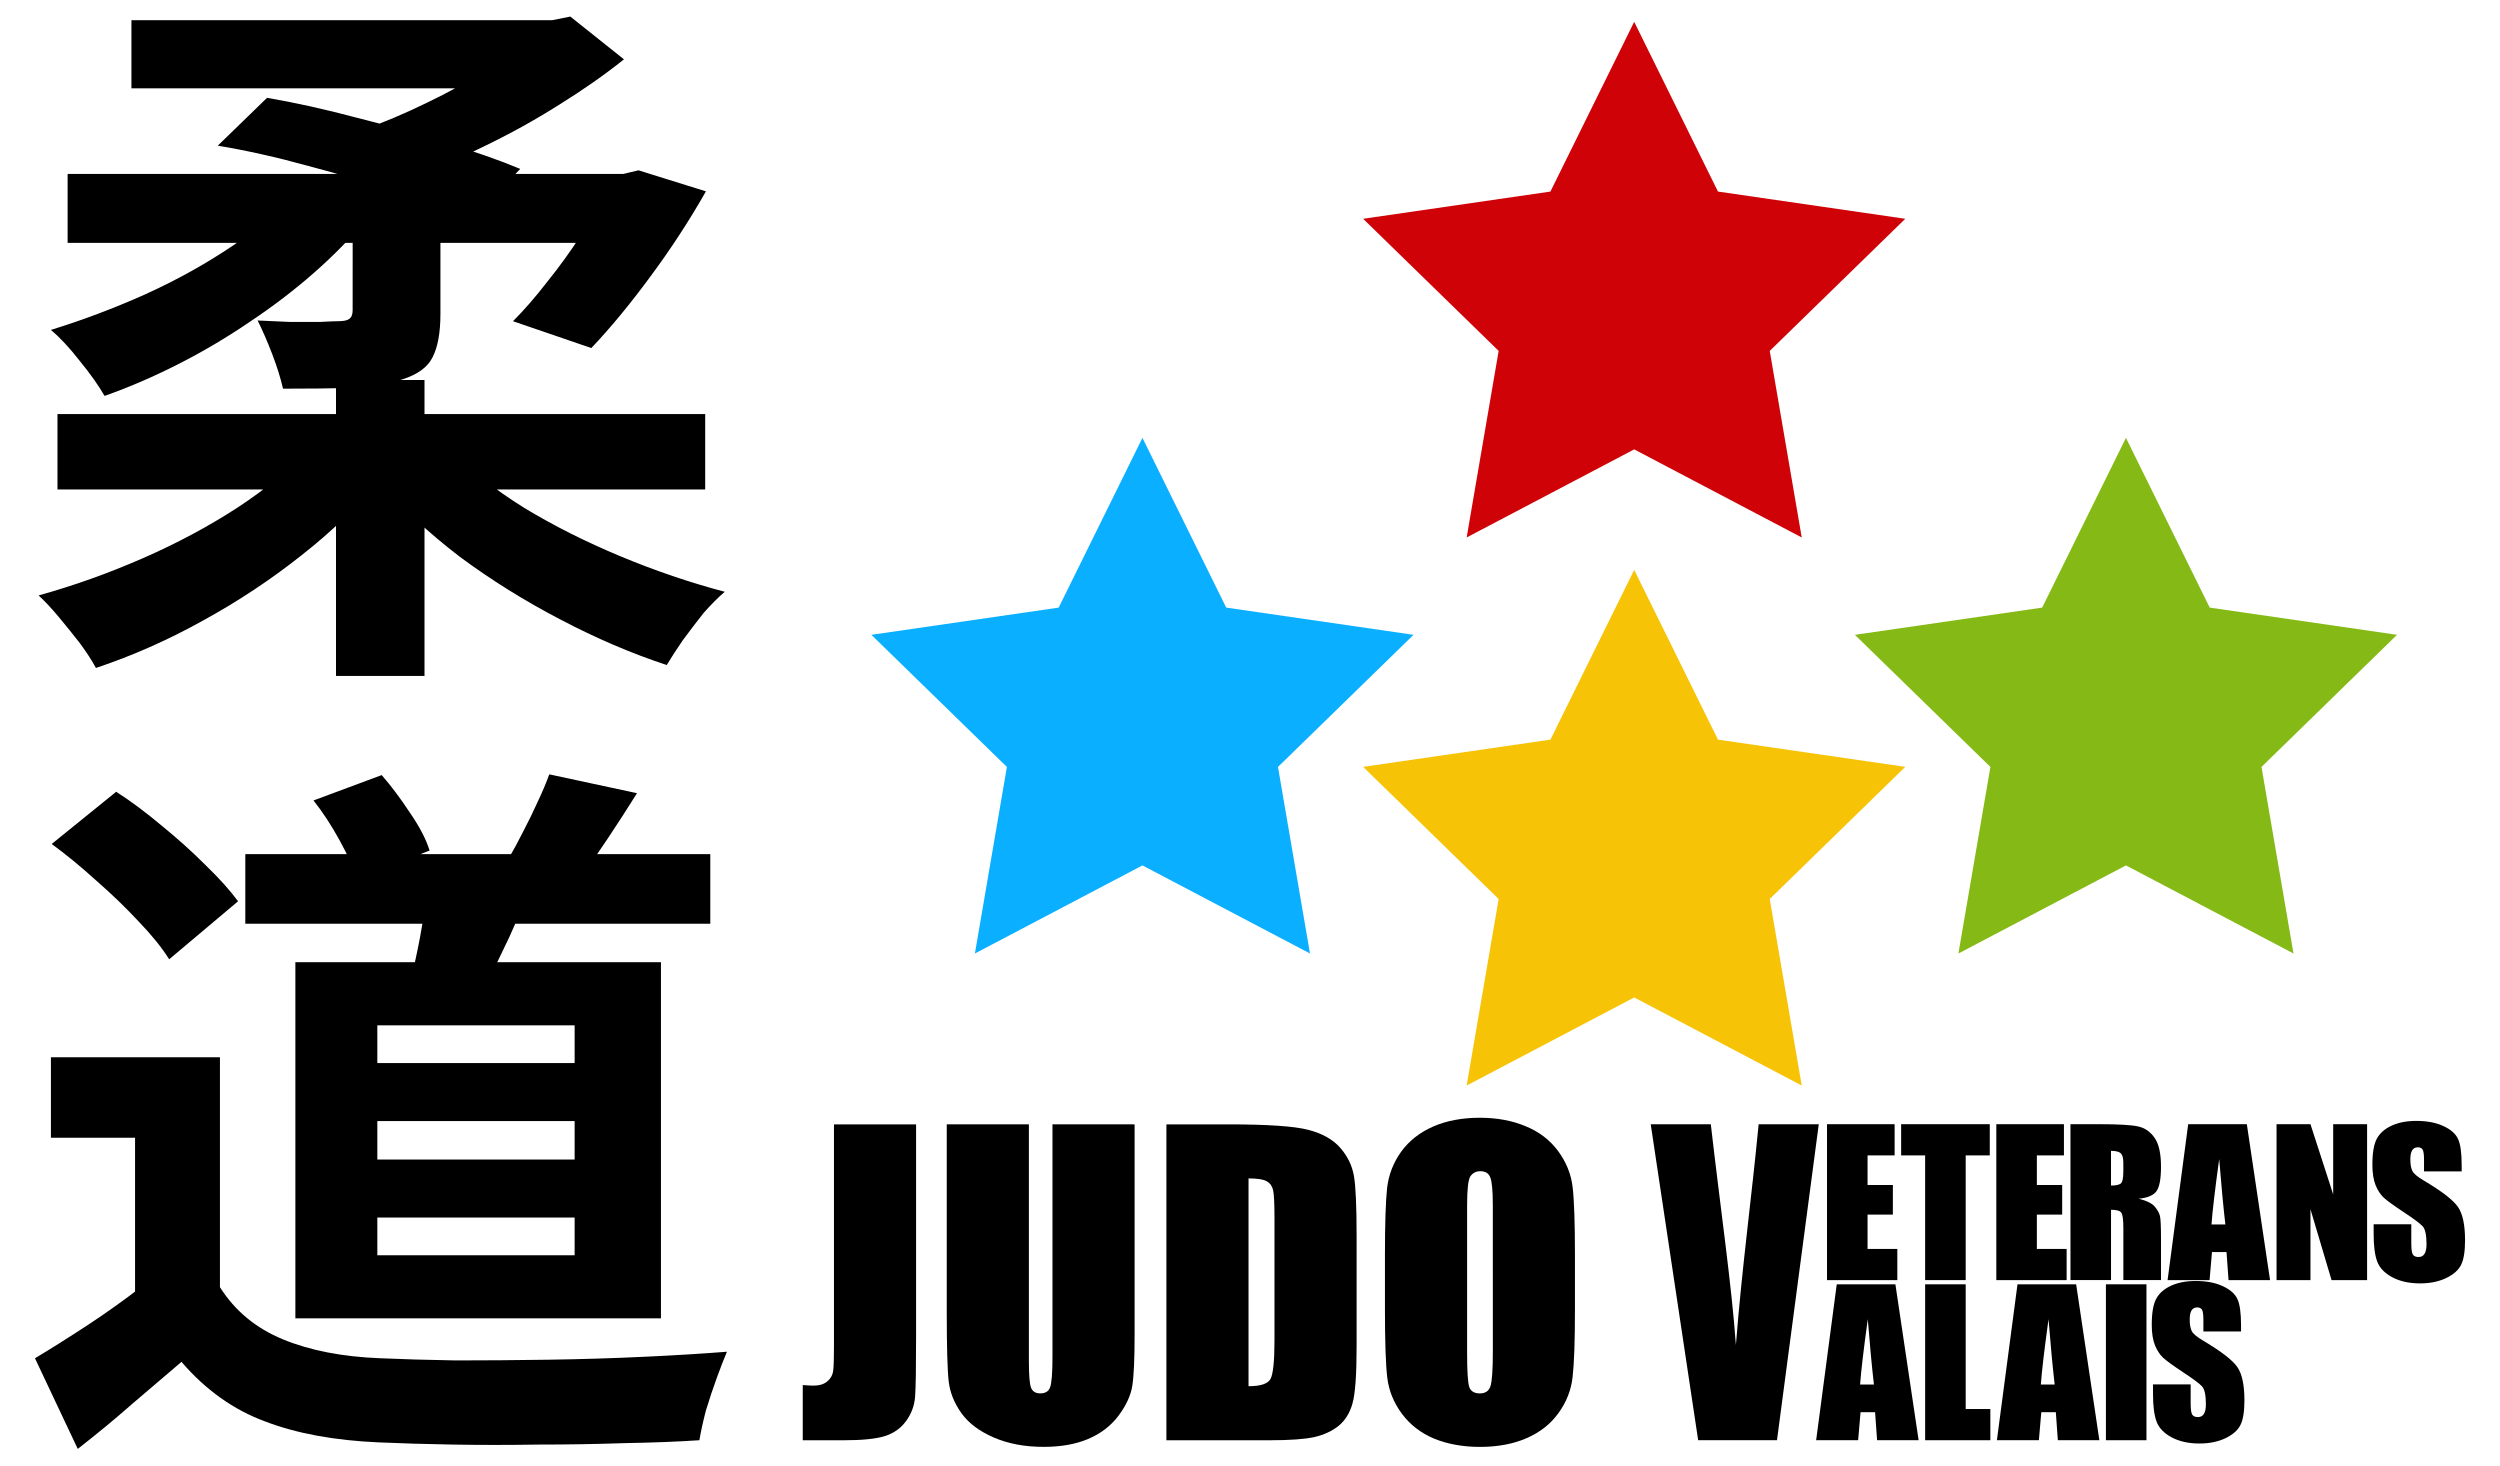
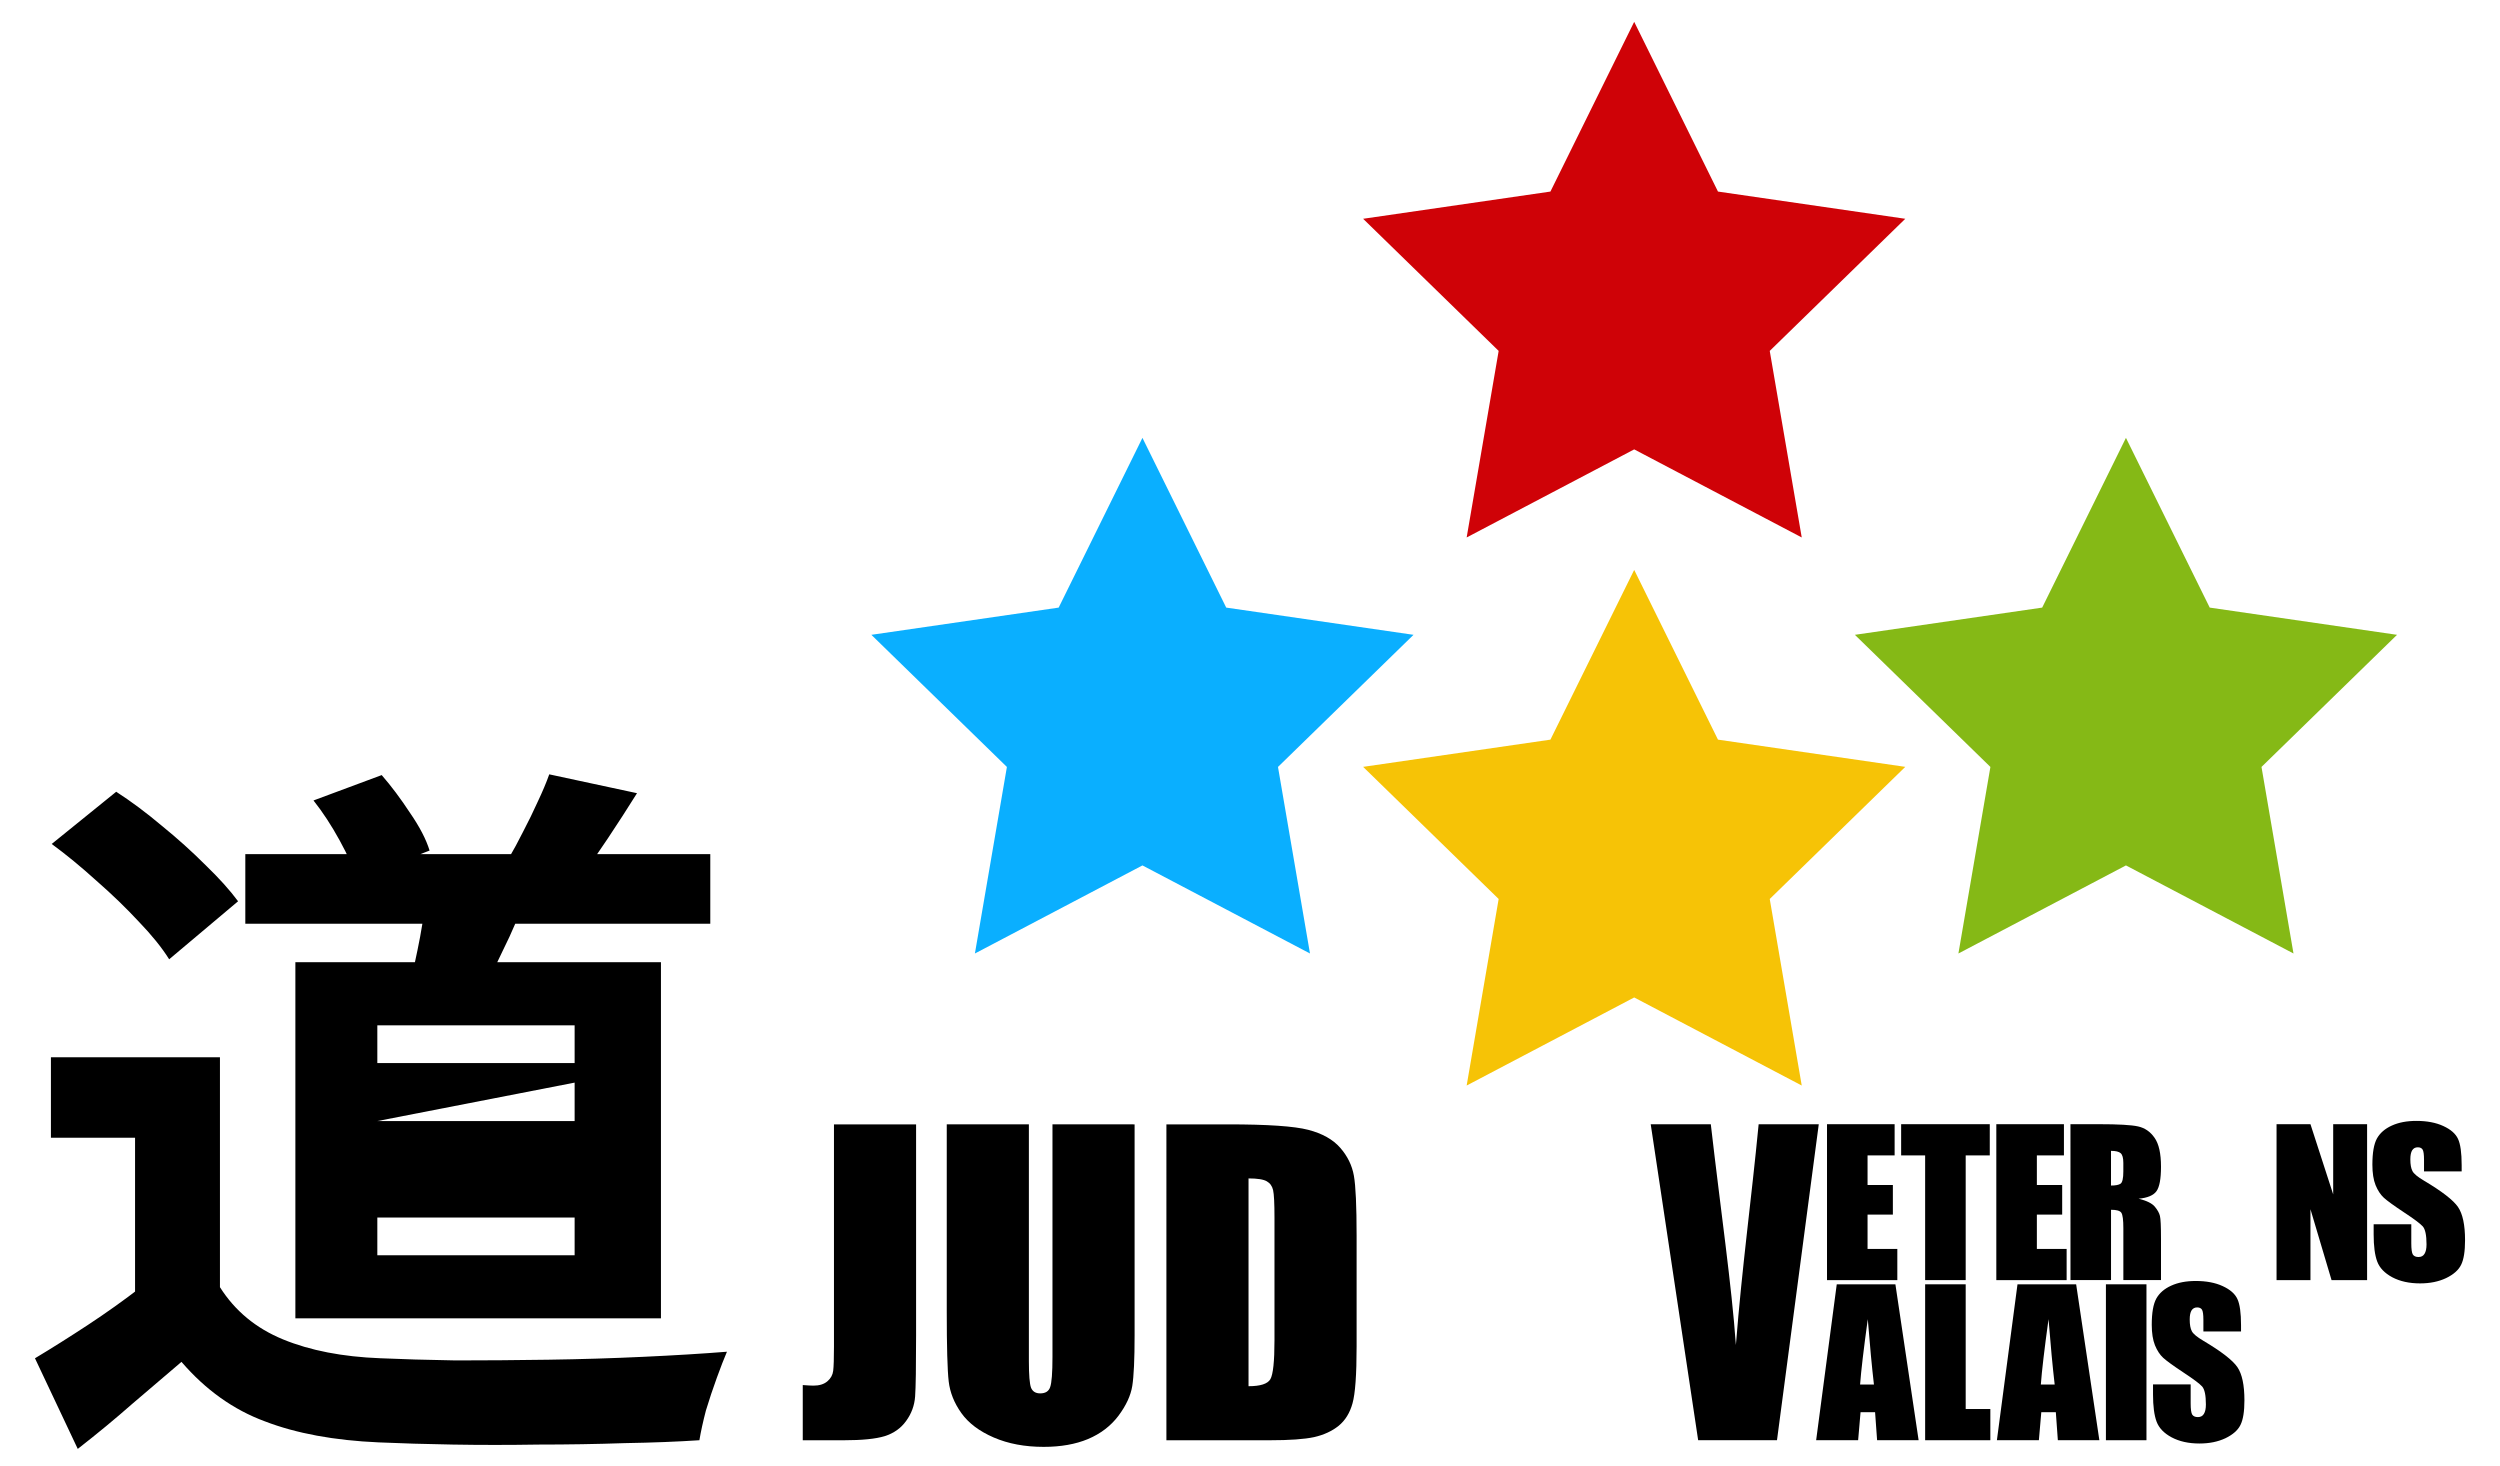
<svg xmlns="http://www.w3.org/2000/svg" xmlns:ns1="http://www.inkscape.org/namespaces/inkscape" xmlns:ns2="http://sodipodi.sourceforge.net/DTD/sodipodi-0.dtd" width="87mm" height="51mm" viewBox="0 0 87 51" version="1.1" id="svg42916" ns1:version="1.2.2 (b0a8486541, 2022-12-01)" ns2:docname="logo officiel.svg">
  <ns2:namedview id="namedview42918" pagecolor="#ffffff" bordercolor="#666666" borderopacity="1.0" ns1:showpageshadow="2" ns1:pageopacity="0.0" ns1:pagecheckerboard="0" ns1:deskcolor="#d1d1d1" ns1:document-units="mm" showgrid="false" ns1:zoom="1.8887822" ns1:cx="98.47615" ns1:cy="123.88935" ns1:window-width="1920" ns1:window-height="1011" ns1:window-x="1920" ns1:window-y="32" ns1:window-maximized="1" ns1:current-layer="layer1" showguides="true">
    <ns2:guide position="999999.98,21.981" orientation="-1,0" id="guide1322" ns1:locked="false" ns1:label="" ns1:color="rgb(0,134,229)" />
  </ns2:namedview>
  <defs id="defs42913" />
  <g ns1:label="Layer 1" ns1:groupmode="layer" id="layer1">
    <path ns2:type="star" style="fill:#cf0207;fill-opacity:1;stroke:none;stroke-width:0.465;stroke-linecap:round;stroke-linejoin:round" id="path39772" ns1:flatsided="false" ns2:sides="5" ns2:cx="73.384674" ns2:cy="90.111252" ns2:r1="53.328651" ns2:r2="26.664326" ns2:arg1="0.93851012" ns2:arg2="1.5668286" ns1:rounded="0" ns1:randomized="0" d="M 104.901,133.13 73.49,116.775 42.21,133.379 48.058,98.452 22.601,73.833 57.626,68.602 73.173,36.783 88.972,68.477 124.037,73.431 98.776,98.25 Z" ns1:transform-center-x="-0.00054889112" ns1:transform-center-y="48.237283" transform="matrix(0.186,7.3743535e-4,-7.3743535e-4,0.186,43.287,-6.136)" />
    <path ns2:type="star" style="fill:#85b916;fill-opacity:1;stroke:none;stroke-width:0.465;stroke-linecap:round;stroke-linejoin:round" id="path39774" ns1:flatsided="false" ns2:sides="5" ns2:cx="73.384674" ns2:cy="90.111252" ns2:r1="53.328651" ns2:r2="26.664326" ns2:arg1="0.93851012" ns2:arg2="1.5668286" ns1:rounded="0" ns1:randomized="0" d="M 104.901,133.13 73.49,116.775 42.21,133.379 48.058,98.452 22.601,73.833 57.626,68.602 73.173,36.783 88.972,68.477 124.037,73.431 98.776,98.25 Z" ns1:transform-center-x="-0.00054889112" ns1:transform-center-y="48.237283" transform="matrix(0.186,7.3743535e-4,-7.3743535e-4,0.186,60.4,8.342)" />
    <path ns2:type="star" style="fill:#0aafff;fill-opacity:1;stroke:none;stroke-width:0.465;stroke-linecap:round;stroke-linejoin:round" id="path39776" ns1:flatsided="false" ns2:sides="5" ns2:cx="73.384674" ns2:cy="90.111252" ns2:r1="53.328651" ns2:r2="26.664326" ns2:arg1="0.93851012" ns2:arg2="1.5668286" ns1:rounded="0" ns1:randomized="0" d="M 104.901,133.13 73.49,116.775 42.21,133.379 48.058,98.452 22.601,73.833 57.626,68.602 73.173,36.783 88.972,68.477 124.037,73.431 98.776,98.25 Z" ns1:transform-center-x="-0.00054889112" ns1:transform-center-y="48.237283" transform="matrix(0.186,7.3743535e-4,-7.3743535e-4,0.186,26.174,8.342)" />
    <path ns2:type="star" style="fill:#f6c306;fill-opacity:1;stroke:none;stroke-width:0.465;stroke-linecap:round;stroke-linejoin:round" id="path39778" ns1:flatsided="false" ns2:sides="5" ns2:cx="73.384674" ns2:cy="90.111252" ns2:r1="53.328651" ns2:r2="26.664326" ns2:arg1="0.93851012" ns2:arg2="1.5668286" ns1:rounded="0" ns1:randomized="0" d="M 104.901,133.13 73.49,116.775 42.21,133.379 48.058,98.452 22.601,73.833 57.626,68.602 73.173,36.783 88.972,68.477 124.037,73.431 98.776,98.25 Z" ns1:transform-center-x="-0.00054889112" ns1:transform-center-y="48.237283" transform="matrix(0.186,7.3743535e-4,-7.3743535e-4,0.186,43.287,12.937)" />
    <g id="g1027">
      <g id="g1201" transform="translate(0.318,0.576)">
        <path d="m 31.562,38.552 v 7.346 q 0,1.65 -0.034,2.125 -0.034,0.468 -0.312,0.849 -0.272,0.38 -0.747,0.53 -0.468,0.143 -1.419,0.143 H 27.618 v -1.921 q 0.258,0.02 0.373,0.02 0.306,0 0.482,-0.149 0.177,-0.149 0.204,-0.367 0.027,-0.217 0.027,-0.842 v -7.733 z" style="font-size:24.784px;line-height:1.25;font-family:Impact;-inkscape-font-specification:Impact;stroke-width:0.348" id="path39782" />
        <path d="m 39.166,38.552 v 7.346 q 0,1.249 -0.081,1.758 -0.081,0.502 -0.482,1.039 -0.401,0.53 -1.059,0.808 -0.652,0.272 -1.541,0.272 -0.984,0 -1.738,-0.326 -0.754,-0.326 -1.127,-0.849 -0.373,-0.523 -0.441,-1.1 -0.068,-0.584 -0.068,-2.444 v -6.504 h 2.858 v 8.242 q 0,0.72 0.075,0.923 0.081,0.197 0.319,0.197 0.272,0 0.346,-0.217 0.081,-0.224 0.081,-1.046 v -8.1 z" style="font-size:24.784px;line-height:1.25;font-family:Impact;-inkscape-font-specification:Impact;stroke-width:0.348" id="path39784" />
        <path d="m 40.273,38.552 h 2.139 q 2.071,0 2.797,0.19 0.733,0.19 1.113,0.625 0.38,0.435 0.475,0.971 0.095,0.53 0.095,2.091 v 3.85 q 0,1.48 -0.143,1.982 -0.136,0.496 -0.482,0.781 -0.346,0.278 -0.855,0.394 -0.509,0.109 -1.534,0.109 h -3.605 z m 2.858,1.881 v 7.231 q 0.618,0 0.76,-0.244 0.143,-0.251 0.143,-1.351 v -4.271 q 0,-0.747 -0.048,-0.957 -0.048,-0.21 -0.217,-0.306 -0.17,-0.102 -0.638,-0.102 z" style="font-size:24.784px;line-height:1.25;font-family:Impact;-inkscape-font-specification:Impact;stroke-width:0.348" id="path39786" />
-         <path d="m 54.49,44.989 q 0,1.657 -0.081,2.349 -0.075,0.686 -0.489,1.256 -0.407,0.57 -1.107,0.876 -0.699,0.306 -1.629,0.306 -0.883,0 -1.589,-0.285 -0.699,-0.292 -1.127,-0.869 -0.428,-0.577 -0.509,-1.256 -0.081,-0.679 -0.081,-2.376 v -1.881 q 0,-1.657 0.075,-2.342 0.081,-0.693 0.489,-1.263 0.414,-0.57 1.113,-0.876 0.699,-0.306 1.629,-0.306 0.883,0 1.582,0.292 0.706,0.285 1.134,0.862 0.428,0.577 0.509,1.256 0.081,0.679 0.081,2.376 z m -2.858,-3.612 q 0,-0.767 -0.088,-0.978 -0.081,-0.217 -0.346,-0.217 -0.224,0 -0.346,0.177 -0.115,0.17 -0.115,1.018 v 5.133 q 0,0.957 0.075,1.181 0.081,0.224 0.367,0.224 0.292,0 0.373,-0.258 0.081,-0.258 0.081,-1.229 z" style="font-size:24.784px;line-height:1.25;font-family:Impact;-inkscape-font-specification:Impact;stroke-width:0.348" id="path39788" />
        <path d="M 62.975,38.548 61.521,49.544 H 58.778 L 57.127,38.548 h 2.091 c 0.349,3.029 0.724,5.59 0.873,7.682 0.217,-2.747 0.536,-5.025 0.792,-7.682 z" style="font-size:25.825px;line-height:1.25;font-family:Impact;-inkscape-font-specification:Impact;stroke-width:0.348" id="path39792" ns2:nodetypes="cccccccc" />
        <path d="m 63.262,38.546 h 2.353 v 1.086 h -0.942 v 1.029 h 0.881 v 1.032 h -0.881 v 1.193 h 1.036 v 1.086 h -2.447 z" style="font-size:5.961px;line-height:1.25;font-family:Impact;-inkscape-font-specification:Impact;stroke-width:0.172" id="path872" />
        <path d="m 68.926,38.546 v 1.086 h -0.838 v 4.34 h -1.411 v -4.34 h -0.835 v -1.086 z" style="font-size:5.961px;line-height:1.25;font-family:Impact;-inkscape-font-specification:Impact;stroke-width:0.172" id="path874" />
        <path d="m 69.154,38.546 h 2.353 v 1.086 h -0.942 v 1.029 h 0.881 v 1.032 h -0.881 v 1.193 h 1.036 v 1.086 h -2.447 z" style="font-size:5.961px;line-height:1.25;font-family:Impact;-inkscape-font-specification:Impact;stroke-width:0.172" id="path876" />
        <path d="m 71.734,38.546 h 0.999 q 0.999,0 1.351,0.077 0.355,0.077 0.576,0.395 0.225,0.315 0.225,1.009 0,0.633 -0.158,0.851 -0.158,0.218 -0.62,0.261 0.419,0.104 0.563,0.278 0.144,0.174 0.178,0.322 0.037,0.144 0.037,0.801 v 1.431 h -1.31 v -1.803 q 0,-0.436 -0.07,-0.54 -0.067,-0.104 -0.359,-0.104 v 2.447 h -1.411 z m 1.411,0.928 v 1.207 q 0.238,0 0.332,-0.064 0.097,-0.067 0.097,-0.426 v -0.298 q 0,-0.258 -0.094,-0.339 -0.091,-0.08 -0.335,-0.08 z" style="font-size:5.961px;line-height:1.25;font-family:Impact;-inkscape-font-specification:Impact;stroke-width:0.172" id="path878" />
-         <path d="m 77.872,38.546 0.808,5.426 h -1.445 l -0.07,-0.975 H 76.659 l -0.084,0.975 h -1.461 l 0.717,-5.426 z m -0.747,3.489 q -0.107,-0.922 -0.215,-2.276 -0.215,1.555 -0.268,2.276 z" style="font-size:5.961px;line-height:1.25;font-family:Impact;-inkscape-font-specification:Impact;stroke-width:0.172" id="path880" />
        <path d="m 82.057,38.546 v 5.426 h -1.237 l -0.734,-2.467 v 2.467 h -1.18 v -5.426 h 1.18 l 0.791,2.443 v -2.443 z" style="font-size:5.961px;line-height:1.25;font-family:Impact;-inkscape-font-specification:Impact;stroke-width:0.172" id="path882" />
        <path d="m 85.348,40.188 h -1.31 v -0.402 q 0,-0.282 -0.05,-0.359 -0.05,-0.077 -0.168,-0.077 -0.127,0 -0.194,0.104 -0.064,0.104 -0.064,0.315 0,0.271 0.074,0.409 0.07,0.137 0.399,0.332 0.942,0.56 1.186,0.918 0.245,0.359 0.245,1.156 0,0.58 -0.137,0.855 -0.134,0.275 -0.523,0.463 -0.389,0.184 -0.905,0.184 -0.566,0 -0.969,-0.214 Q 82.533,43.657 82.409,43.325 82.285,42.994 82.285,42.384 v -0.355 h 1.31 v 0.66 q 0,0.305 0.054,0.392 0.057,0.087 0.198,0.087 0.141,0 0.208,-0.111 0.07,-0.111 0.07,-0.328 0,-0.479 -0.131,-0.627 -0.134,-0.147 -0.66,-0.493 -0.526,-0.349 -0.697,-0.506 -0.171,-0.158 -0.285,-0.436 -0.111,-0.278 -0.111,-0.711 0,-0.623 0.158,-0.912 0.161,-0.288 0.516,-0.449 0.355,-0.164 0.858,-0.164 0.55,0 0.935,0.178 0.389,0.178 0.513,0.449 0.127,0.268 0.127,0.915 z" style="font-size:5.961px;line-height:1.25;font-family:Impact;-inkscape-font-specification:Impact;stroke-width:0.172" id="path884" />
        <path d="m 65.642,44.118 0.808,5.426 h -1.445 l -0.07,-0.975 H 64.429 l -0.084,0.975 h -1.461 l 0.717,-5.426 z m -0.747,3.489 q -0.107,-0.922 -0.214,-2.276 -0.215,1.555 -0.268,2.276 z" style="font-size:5.961px;line-height:1.25;font-family:Impact;-inkscape-font-specification:Impact;stroke-width:0.172" id="path887" />
        <path d="m 68.088,44.118 v 4.34 h 0.858 v 1.086 h -2.269 v -5.426 z" style="font-size:5.961px;line-height:1.25;font-family:Impact;-inkscape-font-specification:Impact;stroke-width:0.172" id="path889" />
        <path d="m 71.932,44.118 0.808,5.426 h -1.445 l -0.07,-0.975 H 70.719 l -0.084,0.975 h -1.461 l 0.717,-5.426 z m -0.747,3.489 q -0.107,-0.922 -0.214,-2.276 -0.215,1.555 -0.268,2.276 z" style="font-size:5.961px;line-height:1.25;font-family:Impact;-inkscape-font-specification:Impact;stroke-width:0.172" id="path891" />
        <path d="m 74.379,44.118 v 5.426 h -1.411 v -5.426 z" style="font-size:5.961px;line-height:1.25;font-family:Impact;-inkscape-font-specification:Impact;stroke-width:0.172" id="path893" />
        <path d="m 77.67,45.76 h -1.31 v -0.402 q 0,-0.282 -0.05,-0.359 -0.05,-0.077 -0.168,-0.077 -0.127,0 -0.194,0.104 -0.064,0.104 -0.064,0.315 0,0.271 0.074,0.409 0.07,0.137 0.399,0.332 0.942,0.56 1.186,0.918 0.245,0.359 0.245,1.156 0,0.58 -0.137,0.855 -0.134,0.275 -0.523,0.463 -0.389,0.184 -0.905,0.184 -0.566,0 -0.969,-0.215 -0.399,-0.214 -0.523,-0.546 -0.124,-0.332 -0.124,-0.942 v -0.355 h 1.31 v 0.66 q 0,0.305 0.054,0.392 0.057,0.087 0.198,0.087 0.141,0 0.208,-0.111 0.07,-0.111 0.07,-0.328 0,-0.479 -0.131,-0.627 -0.134,-0.147 -0.66,-0.493 -0.526,-0.349 -0.697,-0.506 -0.171,-0.158 -0.285,-0.436 -0.111,-0.278 -0.111,-0.711 0,-0.623 0.158,-0.912 0.161,-0.288 0.516,-0.449 0.355,-0.164 0.858,-0.164 0.55,0 0.935,0.178 0.389,0.178 0.513,0.449 0.127,0.268 0.127,0.915 z" style="font-size:5.961px;line-height:1.25;font-family:Impact;-inkscape-font-specification:Impact;stroke-width:0.172" id="path895" />
      </g>
    </g>
    <g aria-label="柔" id="text39812" style="font-size:25.242px;line-height:1.25;stroke-width:0.631" transform="translate(1.217,0.576)">
-       <path d="M 0.783,13.833 H 23.324 v 2.625 H 0.783 Z M 3.357,0.126 H 18.503 V 2.499 H 3.357 Z M 1.136,5.478 H 21.077 V 7.876 H 1.136 Z m 9.34,7.169 h 3.08 v 10.299 h -3.08 z m -0.909,2.348 2.449,1.085 q -1.136,1.414 -2.751,2.676 -1.59,1.262 -3.433,2.272 -1.817,1.01 -3.711,1.641 -0.202,-0.379 -0.555,-0.858 -0.353,-0.454 -0.732,-0.909 -0.379,-0.454 -0.707,-0.757 1.817,-0.505 3.61,-1.287 1.792,-0.783 3.307,-1.767 1.54,-1.01 2.524,-2.095 z m 4.897,0.076 q 1.01,1.06 2.549,2.019 1.54,0.934 3.357,1.691 1.817,0.757 3.635,1.237 -0.328,0.278 -0.732,0.732 -0.379,0.48 -0.732,0.959 -0.328,0.48 -0.555,0.858 -1.843,-0.606 -3.711,-1.59 -1.843,-0.959 -3.483,-2.171 -1.616,-1.237 -2.802,-2.6 z M 11.056,6.841 h 3.054 v 3.509 q 0,0.984 -0.278,1.515 -0.252,0.505 -1.035,0.757 -0.757,0.252 -1.792,0.303 -1.035,0.025 -2.373,0.025 -0.126,-0.555 -0.379,-1.212 -0.252,-0.656 -0.505,-1.161 0.53,0.025 1.111,0.05 0.606,0 1.06,0 0.48,-0.025 0.631,-0.025 0.278,0 0.379,-0.076 0.126,-0.076 0.126,-0.303 z m 8.885,-1.363 h 0.53 L 21.002,5.351 23.349,6.083 Q 22.491,7.598 21.406,9.062 20.345,10.501 19.361,11.536 l -2.726,-0.934 q 0.581,-0.581 1.186,-1.363 0.631,-0.783 1.186,-1.641 0.555,-0.883 0.934,-1.666 z m -10.728,0.505 2.373,1.01 q -0.808,0.984 -1.868,1.918 -1.035,0.909 -2.247,1.716 -1.186,0.808 -2.474,1.464 -1.287,0.656 -2.575,1.111 -0.303,-0.53 -0.858,-1.212 -0.53,-0.682 -1.01,-1.085 1.641,-0.505 3.282,-1.237 1.666,-0.757 3.08,-1.716 1.414,-0.959 2.297,-1.969 z m -2.852,-1.489 1.716,-1.666 q 1.464,0.252 3.08,0.682 1.616,0.404 3.13,0.883 1.515,0.454 2.6,0.909 l -1.716,1.817 Q 14.136,6.639 12.646,6.134 11.157,5.629 9.516,5.2 7.876,4.746 6.361,4.493 Z M 17.241,0.126 h 0.757 L 18.629,-2.822876e-5 20.497,1.489 q -1.01,0.808 -2.272,1.59 -1.237,0.783 -2.6,1.439 -1.338,0.656 -2.777,1.161 -0.252,-0.379 -0.707,-0.883 -0.454,-0.53 -0.783,-0.833 1.136,-0.404 2.272,-0.959 1.161,-0.555 2.095,-1.161 0.959,-0.631 1.515,-1.186 z" style="font-weight:bold;font-family:'Noto Sans JP';-inkscape-font-specification:'Noto Sans JP Bold'" id="path1179" />
-     </g>
+       </g>
    <g aria-label="道" id="text39816" style="font-weight:bold;font-size:25.242px;line-height:1.25;font-family:'Noto Sans JP';-inkscape-font-specification:'Noto Sans JP Bold';stroke-width:0.631" transform="translate(1.217,0.576)">
-       <path d="M 7.32,29.148 H 23.501 v 2.423 H 7.32 Z m 6.311,1.186 3.483,0.202 q -0.353,1.01 -0.833,1.969 -0.454,0.959 -0.808,1.666 l -2.449,-0.429 q 0.202,-0.783 0.379,-1.716 0.177,-0.959 0.227,-1.691 z m 4.266,-3.963 3.054,0.656 q -0.505,0.808 -1.01,1.565 -0.505,0.757 -0.909,1.313 l -2.549,-0.606 q 0.252,-0.429 0.505,-0.934 0.278,-0.53 0.505,-1.035 0.252,-0.53 0.404,-0.959 z m -8.204,0.909 2.373,-0.883 q 0.505,0.581 0.984,1.313 0.505,0.732 0.682,1.313 l -2.524,0.984 q -0.177,-0.555 -0.606,-1.338 -0.429,-0.783 -0.909,-1.388 z m -3.256,8.936 v 9.314 H 3.483 V 39.018 H 0.555 v -2.802 z m 0,8.002 q 0.783,1.237 2.196,1.817 1.414,0.581 3.382,0.656 1.111,0.05 2.625,0.076 1.54,0 3.231,-0.025 1.691,-0.025 3.307,-0.101 1.641,-0.076 2.903,-0.177 -0.151,0.353 -0.353,0.909 -0.202,0.555 -0.379,1.136 -0.151,0.581 -0.227,1.035 -1.136,0.076 -2.6,0.101 -1.464,0.05 -3.004,0.05 -1.54,0.025 -2.979,0 -1.439,-0.025 -2.575,-0.076 -2.322,-0.101 -3.963,-0.732 -1.641,-0.606 -2.903,-2.07 -0.833,0.707 -1.716,1.464 -0.858,0.757 -1.893,1.565 L 4.5514107e-6,46.692 Q 0.883,46.162 1.843,45.531 2.802,44.9 3.685,44.218 Z M 0.581,28.795 2.827,26.977 q 0.783,0.505 1.59,1.186 0.808,0.656 1.515,1.363 0.707,0.682 1.136,1.262 l -2.398,2.019 q -0.379,-0.606 -1.06,-1.313 -0.656,-0.707 -1.464,-1.414 -0.808,-0.732 -1.565,-1.287 z M 11.914,38.437 v 1.338 h 6.866 v -1.338 z m 0,3.357 v 1.313 h 6.866 v -1.313 z m 0,-6.689 v 1.313 h 6.866 v -1.313 z M 9.062,32.909 H 21.784 V 45.303 H 9.062 Z" id="path1176" />
+       <path d="M 7.32,29.148 H 23.501 v 2.423 H 7.32 Z m 6.311,1.186 3.483,0.202 q -0.353,1.01 -0.833,1.969 -0.454,0.959 -0.808,1.666 l -2.449,-0.429 q 0.202,-0.783 0.379,-1.716 0.177,-0.959 0.227,-1.691 z m 4.266,-3.963 3.054,0.656 q -0.505,0.808 -1.01,1.565 -0.505,0.757 -0.909,1.313 l -2.549,-0.606 q 0.252,-0.429 0.505,-0.934 0.278,-0.53 0.505,-1.035 0.252,-0.53 0.404,-0.959 z m -8.204,0.909 2.373,-0.883 q 0.505,0.581 0.984,1.313 0.505,0.732 0.682,1.313 l -2.524,0.984 q -0.177,-0.555 -0.606,-1.338 -0.429,-0.783 -0.909,-1.388 z m -3.256,8.936 v 9.314 H 3.483 V 39.018 H 0.555 v -2.802 z m 0,8.002 q 0.783,1.237 2.196,1.817 1.414,0.581 3.382,0.656 1.111,0.05 2.625,0.076 1.54,0 3.231,-0.025 1.691,-0.025 3.307,-0.101 1.641,-0.076 2.903,-0.177 -0.151,0.353 -0.353,0.909 -0.202,0.555 -0.379,1.136 -0.151,0.581 -0.227,1.035 -1.136,0.076 -2.6,0.101 -1.464,0.05 -3.004,0.05 -1.54,0.025 -2.979,0 -1.439,-0.025 -2.575,-0.076 -2.322,-0.101 -3.963,-0.732 -1.641,-0.606 -2.903,-2.07 -0.833,0.707 -1.716,1.464 -0.858,0.757 -1.893,1.565 L 4.5514107e-6,46.692 Q 0.883,46.162 1.843,45.531 2.802,44.9 3.685,44.218 Z M 0.581,28.795 2.827,26.977 q 0.783,0.505 1.59,1.186 0.808,0.656 1.515,1.363 0.707,0.682 1.136,1.262 l -2.398,2.019 q -0.379,-0.606 -1.06,-1.313 -0.656,-0.707 -1.464,-1.414 -0.808,-0.732 -1.565,-1.287 z M 11.914,38.437 h 6.866 v -1.338 z m 0,3.357 v 1.313 h 6.866 v -1.313 z m 0,-6.689 v 1.313 h 6.866 v -1.313 z M 9.062,32.909 H 21.784 V 45.303 H 9.062 Z" id="path1176" />
    </g>
  </g>
</svg>